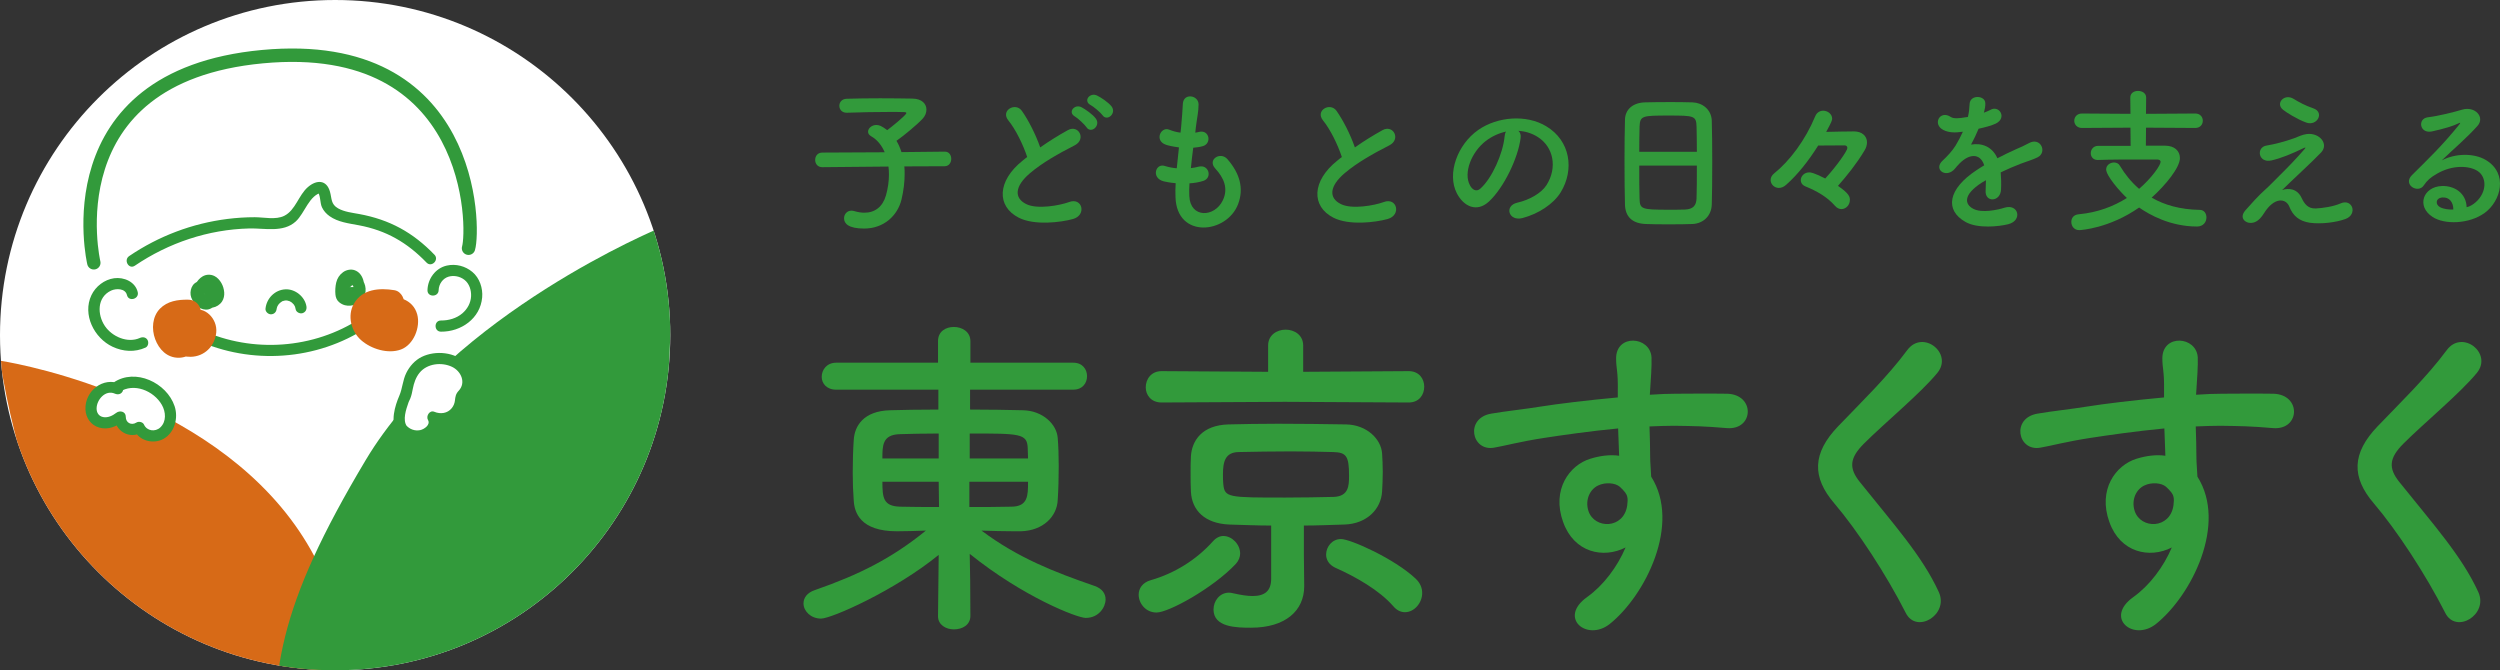
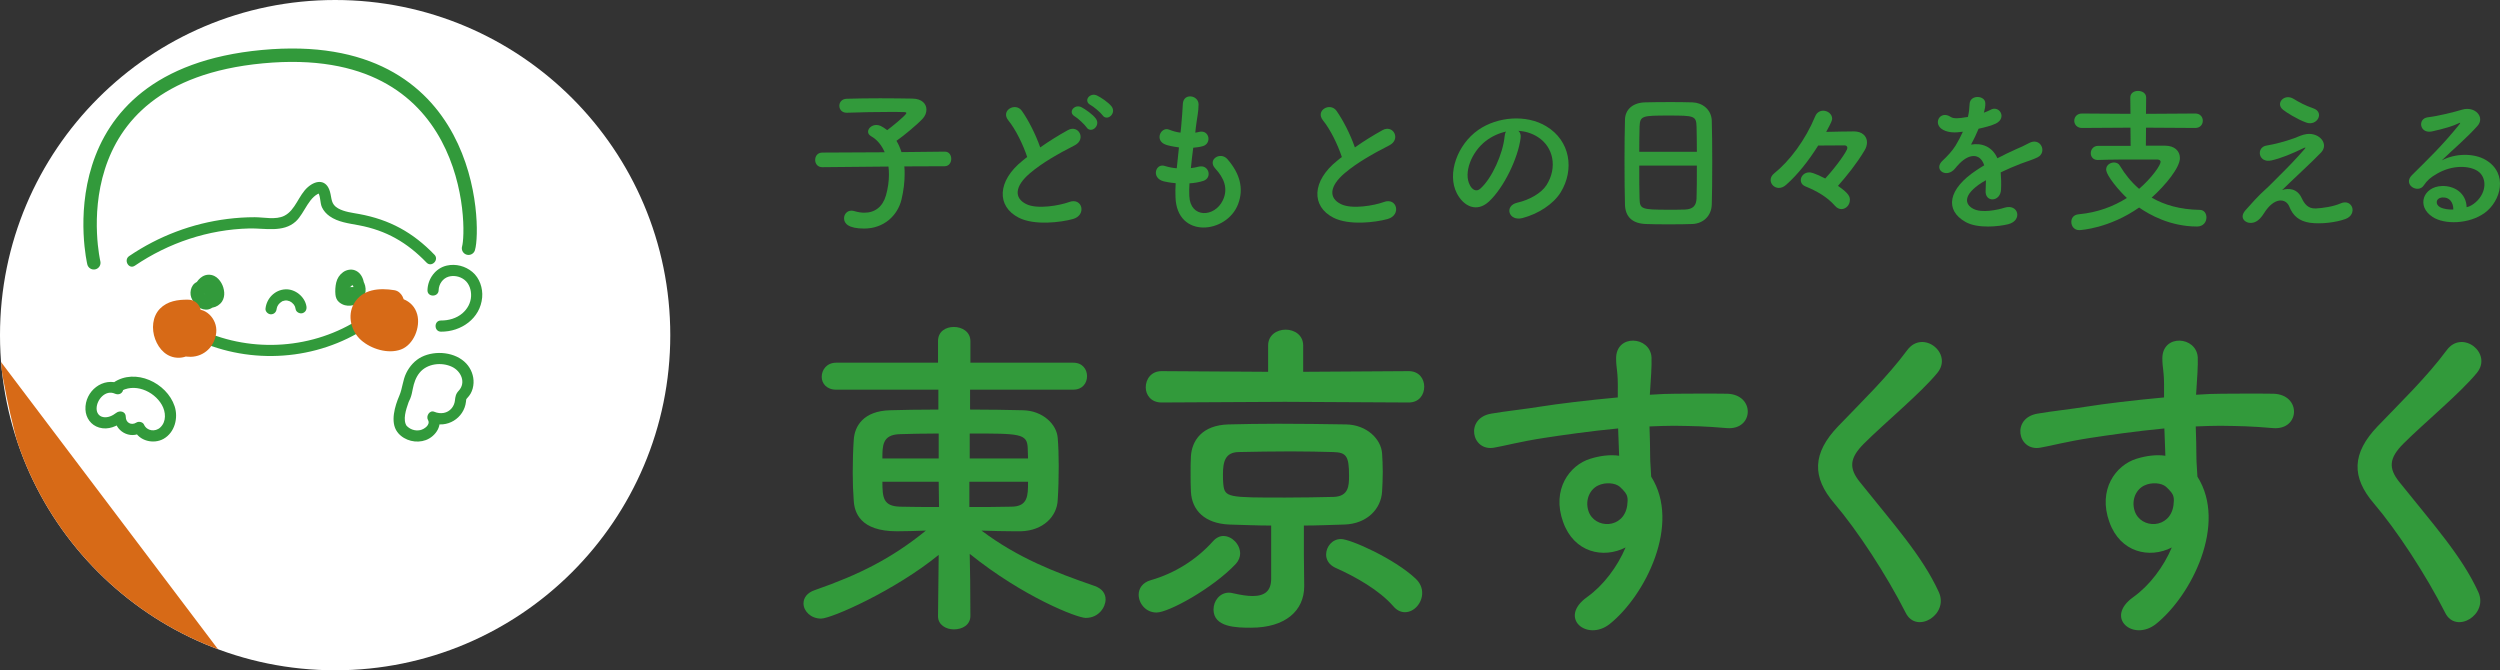
<svg xmlns="http://www.w3.org/2000/svg" width="290.452" height="77.874" viewBox="0 0 290.452 77.874">
  <rect x="0" y="0" width="290.452" height="77.874" fill="#333333" stroke="none" />
  <defs>
    <style>.e,.f{fill:#fff;}.g,.h,.i{mix-blend-mode:multiply;}.h,.i,.j,.f,.k{stroke-width:0px;}.h,.k{fill:#329a3b;}.l{fill:none;stroke:#329a3b;stroke-linecap:round;stroke-miterlimit:10;stroke-width:1.557px;}.i,.j{fill:#d76a17;}.m{clip-path:url(#d);}.n{isolation:isolate;}</style>
    <clipPath id="d">
      <circle class="f" cx="38.937" cy="38.937" r="38.937" />
    </clipPath>
  </defs>
  <g class="n">
    <g id="b">
      <g id="c">
        <g class="g">
          <path class="k" d="M108.98,71.556l.079-7.09c-5.093,4.152-12.456,7.403-13.671,7.403-1.175,0-2.036-.861-2.036-1.763,0-.627.392-1.253,1.371-1.566,5.053-1.763,8.852-3.643,12.847-6.894-1.214.039-2.35.078-3.368.078-4.27,0-4.936-2.193-5.014-3.564-.078-.979-.117-2.115-.117-3.251,0-1.332.039-2.664.117-3.761.078-1.645,1.136-3.407,4.23-3.485,1.449-.04,3.446-.079,5.601-.079v-2.311h-11.868c-1.136,0-1.684-.744-1.684-1.488,0-.823.587-1.646,1.684-1.646h11.829v-2.507c0-1.136.901-1.645,1.841-1.645s1.92.548,1.92,1.645v2.507h11.946c1.097,0,1.606.783,1.606,1.567s-.51,1.566-1.606,1.566h-11.985v2.311c2.193,0,4.309.039,6.11.079,2.35.039,3.956,1.645,4.073,3.212.078.939.117,2.075.117,3.29,0,1.371-.039,2.78-.117,3.917-.078,1.919-1.685,3.564-4.27,3.643h-.822c-1.175,0-2.468-.039-3.761-.078,4.23,3.172,8.461,4.817,13.122,6.424.901.312,1.293.9,1.293,1.566,0,.9-.784,2.154-2.312,2.154-.979,0-7.246-2.429-13.474-7.442.039,2.115.078,3.682.078,7.207,0,1.058-.94,1.567-1.92,1.567-.9,0-1.841-.51-1.841-1.528v-.039ZM109.059,50.366c-1.724,0-3.369.039-4.583.078-1.959.079-1.959,1.332-1.959,2.82h6.542v-2.898ZM109.059,55.967h-6.542c0,1.88.118,2.82,1.998,2.898,1.371.039,2.938.039,4.583.039l-.039-2.938ZM112.622,55.967v2.938c1.685,0,3.33,0,4.857-.039,1.959,0,1.959-1.293,1.959-2.898h-6.816ZM119.439,53.264c0-.431-.04-.861-.04-1.253-.078-1.646-.939-1.646-6.736-1.646v2.898h6.776Z" />
          <path class="k" d="M134.367,71.164c-1.253,0-2.076-1.058-2.076-2.076,0-.705.431-1.41,1.41-1.684,2.742-.784,5.288-2.351,7.246-4.544.353-.392.784-.588,1.176-.588,1.019,0,1.958.979,1.958,2.037,0,.392-.156.822-.509,1.214-2.664,2.82-7.795,5.641-9.205,5.641ZM149.291,46.684l-14.336.078c-1.254,0-1.841-.9-1.841-1.763,0-.939.626-1.88,1.841-1.88l12.377.078v-3.055c0-1.215,1.019-1.842,2.037-1.842s2.037.627,2.037,1.842v3.055l12.26-.078c1.214,0,1.802.9,1.802,1.802,0,.94-.588,1.841-1.802,1.841l-14.375-.078ZM151.524,68.031v.079c0,2.82-2.154,4.817-6.188,4.817-1.685,0-4.348-.039-4.348-2.115,0-.979.704-1.958,1.802-1.958.156,0,.353.039.509.078.861.196,1.605.313,2.232.313,1.41,0,2.154-.588,2.154-1.998v-6.188c-1.645,0-3.251-.078-4.856-.117-2.859-.118-4.349-1.646-4.466-3.8-.039-.705-.039-1.41-.039-2.115s0-1.41.039-2.037c.117-1.762,1.254-3.604,4.387-3.682,1.646-.039,3.644-.078,5.758-.078,2.586,0,5.366.039,7.873.078,2.39.039,4.074,1.685,4.191,3.369.039.626.078,1.37.078,2.154s-.039,1.566-.078,2.271c-.117,2.037-1.763,3.76-4.387,3.839-1.566.039-3.134.117-4.7.117v3.407l.039,3.564ZM156.733,55.262c0-2.272-.312-2.703-1.841-2.742-1.449-.039-3.133-.078-4.896-.078-2.115,0-4.27.039-6.11.078-1.528.039-1.802,1.097-1.802,2.585,0,.392,0,.784.039,1.137.156,1.566.548,1.566,7.207,1.566,1.919,0,3.839-.039,5.641-.078,1.723-.079,1.762-1.293,1.762-2.468ZM161.864,70.42c-1.606-1.841-4.348-3.407-6.737-4.465-.744-.353-1.058-.94-1.058-1.528,0-.9.705-1.802,1.724-1.802,1.097,0,6.188,2.272,8.656,4.583.549.51.783,1.097.783,1.685,0,1.175-.939,2.232-1.997,2.232-.471,0-.94-.195-1.371-.705Z" />
          <path class="k" d="M181.61,60.667c-1.371-3.8.744-6.62,3.134-7.364,1.136-.353,2.311-.509,3.368-.353-.039-.861-.078-2.036-.117-3.173-3.29.313-6.542.784-8.578,1.098-2.82.431-4.661.939-5.836,1.136-2.625.47-3.408-3.447-.313-3.956,1.566-.274,4.112-.549,5.758-.823,1.958-.313,5.483-.744,8.931-1.058v-.705c.039-2.428-.196-2.585-.196-3.838,0-2.859,3.956-2.585,4.113-.118.039.901-.079,2.703-.157,3.761,0,.195-.039.392-.039.588,1.136-.079,2.154-.118,3.016-.118,1.92,0,3.291-.039,5.954,0,3.29.078,3.134,4.23,0,3.995-2.781-.234-3.721-.234-6.149-.273-.901,0-1.841.039-2.859.078.039,1.253.078,2.468.078,3.604,0,.548.078,1.371.117,2.232,3.486,5.483-.665,13.788-4.817,17.117-2.624,2.076-6.032-.705-2.624-3.134,1.88-1.332,3.525-3.525,4.465-5.758-2.585,1.332-5.993.588-7.246-2.938ZM188.191,56.554c-.548-.47-1.684-.548-2.507-.156-.939.431-1.566,1.646-1.136,2.977.705,2.115,4.113,2.115,4.505-.666.117-.822,0-1.175-.235-1.488-.195-.234-.392-.47-.627-.666Z" />
          <path class="k" d="M221.41,71.203c-2.271-4.465-5.601-9.557-8.304-12.729-2.585-3.017-2.585-5.797.47-8.97,2.664-2.781,5.68-5.68,8.03-8.853,1.802-2.39,5.327.392,3.486,2.663-1.959,2.39-6.11,5.798-8.539,8.226-1.685,1.685-1.763,2.859-.471,4.466,3.917,4.896,7.247,8.578,9.166,12.77,1.214,2.624-2.585,4.935-3.839,2.428Z" />
          <path class="k" d="M245.073,60.667c-1.371-3.8.744-6.62,3.134-7.364,1.136-.353,2.311-.509,3.368-.353-.039-.861-.078-2.036-.117-3.173-3.29.313-6.542.784-8.578,1.098-2.82.431-4.661.939-5.836,1.136-2.625.47-3.408-3.447-.313-3.956,1.566-.274,4.112-.549,5.758-.823,1.958-.313,5.483-.744,8.931-1.058v-.705c.039-2.428-.196-2.585-.196-3.838,0-2.859,3.956-2.585,4.113-.118.039.901-.079,2.703-.157,3.761,0,.195-.039.392-.039.588,1.136-.079,2.154-.118,3.016-.118,1.92,0,3.291-.039,5.954,0,3.29.078,3.134,4.23,0,3.995-2.781-.234-3.721-.234-6.149-.273-.901,0-1.841.039-2.859.078.039,1.253.078,2.468.078,3.604,0,.548.078,1.371.117,2.232,3.486,5.483-.665,13.788-4.817,17.117-2.624,2.076-6.032-.705-2.624-3.134,1.88-1.332,3.525-3.525,4.465-5.758-2.585,1.332-5.993.588-7.246-2.938ZM251.653,56.554c-.548-.47-1.684-.548-2.507-.156-.939.431-1.566,1.646-1.136,2.977.705,2.115,4.113,2.115,4.505-.666.117-.822,0-1.175-.235-1.488-.195-.234-.392-.47-.627-.666Z" />
          <path class="k" d="M284.09,71.203c-2.271-4.465-5.601-9.557-8.304-12.729-2.585-3.017-2.585-5.797.47-8.97,2.664-2.781,5.68-5.68,8.03-8.853,1.802-2.39,5.327.392,3.486,2.663-1.959,2.39-6.11,5.798-8.539,8.226-1.685,1.685-1.763,2.859-.471,4.466,3.917,4.896,7.247,8.578,9.166,12.77,1.214,2.624-2.585,4.935-3.839,2.428Z" />
        </g>
        <g class="g">
          <circle class="e" cx="38.937" cy="38.937" r="38.937" />
          <g class="m">
-             <path class="i" d="M38.598,92.993S7.407,87.587,0,41.904c0,0,22.338,3.311,33.714,18.335,11.376,15.024,4.884,32.753,4.884,32.753Z" />
-             <path class="h" d="M76.61,26.508s-23.936,9.889-34.127,26.952c-10.191,17.064-11.343,24.992-10.18,37.422l6.296,2.111s18.104-4.458,29.48-21.047c11.376-16.59,10.665-38.263,8.532-45.438Z" />
+             <path class="i" d="M38.598,92.993S7.407,87.587,0,41.904Z" />
            <path class="f" d="M13.669,45.172c-.577-.287-1.296-.228-1.854.095s-.955.888-1.138,1.506c-.179.606-.144,1.316.263,1.799.361.428.962.606,1.518.543s1.07-.341,1.506-.692c-.033.524.256,1.055.714,1.311s1.062.224,1.491-.079c.349.88,1.54,1.238,2.393.827s1.319-1.42,1.252-2.364-.596-1.811-1.286-2.459c-1.327-1.247-3.516-1.718-4.998-.661" />
            <path class="k" d="M13.997,44.612c-2.015-.895-4.169.83-4.069,2.972.046.975.638,1.809,1.587,2.09,1.063.315,2.08-.147,2.908-.791l-1.108-.459c-.022,1.65,1.777,2.682,3.181,1.792l-.888-.233c.559,1.257,2.243,1.651,3.395,1.001,1.301-.735,1.735-2.437,1.281-3.796-.909-2.719-4.57-4.462-7.082-2.75-.686.468-.038,1.593.655,1.121,1.674-1.14,4.015-.162,4.951,1.485.458.806.548,1.929-.185,2.615-.588.551-1.558.423-1.894-.331-.139-.313-.617-.405-.888-.233-.575.365-1.237.023-1.228-.671.008-.618-.691-.783-1.108-.459-.423.329-.972.597-1.52.49-.512-.099-.766-.506-.762-1.008.008-1.014,1.032-2.198,2.119-1.715.323.143.694.091.888-.233.165-.275.087-.746-.233-.888h0Z" />
-             <path class="f" d="M46.718,49.857c.719.89,2.171,1.064,3.08.37.533-.407.858-1.202.486-1.76.685.309,1.524.25,2.159-.151s1.048-1.134,1.063-1.885c.002-.086-.001-.174.023-.258.048-.166.192-.282.313-.405.779-.793.656-2.197-.083-3.026s-1.93-1.139-3.038-1.063c-.465.032-.93.126-1.353.323-1.042.487-1.715,1.566-1.97,2.688-.121.533-.166,1.097-.426,1.578-.235.434-.973,2.698-.254,3.588Z" />
            <path class="k" d="M46.259,50.316c.769.897,2.113,1.221,3.217.812,1.167-.432,2.061-1.795,1.368-2.989l-.733.953c1.795.744,3.811-.507,4.024-2.413.029-.26-.007-.271.165-.453.139-.148.272-.315.373-.491.215-.377.323-.807.344-1.239.039-.826-.282-1.658-.844-2.26-1.258-1.35-3.587-1.56-5.191-.766-.779.385-1.401,1.091-1.781,1.863-.418.848-.44,1.788-.808,2.641-.507,1.177-1.088,3.063-.237,4.21.21.283.559.42.888.233.279-.159.441-.607.233-.888-.534-.72-.091-1.98.169-2.734.015-.042.031-.086.048-.127-.008.021-.047.104,0,.002.055-.122.117-.238.168-.362.154-.372.223-.759.3-1.151.131-.665.345-1.307.777-1.842.874-1.082,2.561-1.276,3.783-.692,1.056.505,1.646,1.84.767,2.778-.342.365-.385.675-.439,1.155-.035.312-.168.622-.365.865-.507.624-1.318.716-2.029.421-.547-.227-.993.505-.733.953.325.559-.447,1.087-.917,1.18-.618.121-1.224-.103-1.63-.576-.545-.635-1.459.287-.918.918Z" />
            <path class="k" d="M22.623,32.915c-.32.25-.467.664-.49,1.057-.024.413.134.813.389,1.13.512.636,1.408.773,2.167.64.455-.08.855-.334,1.111-.718.2-.3.279-.704.249-1.06-.033-.385-.138-.753-.333-1.089-.19-.328-.466-.645-.813-.811-.445-.211-.948-.198-1.375.055-.34.201-.615.527-.797.875-.404.775-.541,1.789.092,2.484.274.3.674.475,1.076.495.458.023.877-.228,1.123-.603.462-.703.171-1.779-.51-2.228-.531-.35-1.21-.177-1.563.33-.307.441-.235,1.072.172,1.426.44.382,1.116.42,1.542-.009.359-.361.461-.997.161-1.426-.194-.278-.577-.433-.888-.233-.276.178-.441.59-.233.888.005.008.025.046.034.053-.067-.05-.047-.146-.026-.052.017.078-.01-.159-.01-.079,0,.031-.008.103.008-.007.017-.114.007-.035-.002-.008-.028.087-.035.013.027-.051-.006.006-.031.053-.032.055.003-.028.112-.123.031-.047-.059.055.146-.091.042-.037.003-.002.161-.063.064-.03-.045.015-.119,0,.076-.01-.068.004-.03-.033.075.016-.015-.007-.05-.013-.064-.016-.095-.02.056.014.064.027,0,0-.049-.032-.056-.035.081.067.104.083.068.049-.012-.011-.023-.023-.034-.036.079.048.078.112.046.051.076.145.042.113.029.064-.026-.098.009.063.009.069-.008-.101-.008.054-.011.067.026-.12-.066.106-.021.039.015-.022.061-.089-.001-.009s-.008.019.009-.001c.037-.033.016-.018-.061.046.045-.025.04-.025-.015,0-.1.022-.022.013.005.002.076-.029-.149.011-.067.011.087,0-.171-.035-.044-.004.085.021-.037.021-.053-.024.002.004.067.04.063.039-.021-.006-.109-.105-.044-.029.013.015.039.047.053.056-.056-.076-.07-.095-.042-.055.011.016.022.032.032.049.028.044.047.092.072.136-.091-.158-.023-.052-.006.013.006.023.01.047.017.07.028.099-.007-.052-.006-.065-.006.057.009.121.006.18-.001.022-.007.049-.006.071-.007-.16.021-.115.001-.052-.007.021-.015.044-.02.066-.015.076.069-.125.026-.06-.012.018-.022.04-.033.059-.047.086-.044-.009.03-.036-.006.002-.049.05-.049.048.007-.028.134-.087.035-.031-.126.071.147-.051-.009,0-.059.02-.064-.028.078-.008-.019-.003-.046.003-.064.002-.02,0-.045-.005-.065-.003.143-.015.134.025.076.008-.021-.006-.043-.01-.064-.017-.016-.005-.032-.01-.047-.016-.047-.018-.021-.007.078.033-.03-.026-.083-.047-.118-.067-.085-.048.042.03.049.041-.009-.014-.037-.032-.051-.045-.02-.019-.038-.045-.059-.062-.06-.047.076.118.039.051-.011-.02-.025-.038-.036-.057-.009-.014-.017-.029-.024-.044-.02-.042-.019-.041.001.005l.016.035c-.008-.021-.014-.043-.02-.064-.008-.029-.013-.059-.022-.087-.027-.085.008.129.003.04-.002-.037-.006-.075-.007-.112,0-.045.024-.141.008-.181.005.013-.028.157-.004.036.009-.045.018-.09.029-.135.015-.06.033-.119.052-.178.01-.029.021-.058.031-.087.038-.109-.003.011-.014.027.065-.1.104-.218.17-.319.015-.022.031-.044.045-.066.074-.114-.076.086-.016.02.036-.039.069-.079.107-.116.019-.018.039-.035.057-.053.061-.061-.137.087-.026.019.021-.013.042-.028.063-.041.027-.016.123-.046.022-.018-.117.033.073-.011.097-.023-.015.009-.165.005-.063.01.016,0,.064.005.075,0-.014.005-.162-.036-.057-.007.024.007.05.014.074.021.102.025-.037-.008-.048-.021.016.018.079.045.1.058.09.055-.029-.018-.037-.031.011.017.043.037.059.053.039.037.073.077.109.117.092.101-.063-.095-.016-.02.014.023.03.044.045.066.034.053.066.108.095.164.011.022.021.044.032.065.038.073-.05-.131-.022-.054.019.052.039.104.055.157.014.047.027.095.037.143.005.024.009.048.014.072.026.131-.009-.161-.004-.028.003.095-.005.19-.003.285-.003-.184.011-.076-.009-.003-.007.027-.02.054-.026.081-.015.072.073-.137.018-.046-.022.036-.055.077-.071.116.05-.122.078-.089.024-.039-.017.015-.036.031-.051.049-.048.055.103-.062.03-.025-.032.016-.064.037-.095.055-.088.052.035-.016.034-.013-.003.013-.094.03-.106.033-.029.008-.057.015-.086.021-.022.005-.044.009-.066.013-.058.009-.059.01-.002.001.067-.035.027-.004-.016,0-.033.003-.066.005-.098.006-.066.002-.132.001-.198-.003-.014,0-.062-.011-.079-.007.107.016.125.018.055.007l-.039-.007c-.064-.013-.128-.029-.19-.049-.023-.007-.05-.021-.074-.026.138.027.077.036.013.003-.031-.016-.136-.101-.165-.099.012,0,.119.106.04.03-.023-.022-.048-.043-.07-.067-.018-.018-.034-.037-.051-.056-.041-.043.087.141.022.022-.011-.02-.022-.04-.034-.059-.055-.093.013.008.016.046-.004-.048-.034-.116-.048-.164-.027-.097.009.061.007.072.004-.03-.006-.071-.006-.101,0-.022.002-.045.002-.067-.002-.12-.037.155-.006.04.006-.021.009-.043.015-.064.022-.078.059-.078-.021.032.018-.025.107-.163.033-.074-.076.091-.002.006.013-.009.024-.024.049-.045.076-.065.122-.095.19-.313.19-.459,0-.159-.071-.349-.19-.459-.124-.114-.286-.198-.459-.19-.183.008-.315.078-.459.19h0Z" />
            <path class="k" d="M40.208,32.143c-.557.191-.879.661-.942,1.235-.053.489.202.999.562,1.319.418.372,1.02.666,1.588.494.591-.178.902-.738.962-1.318.029-.275-.021-.555-.063-.826-.028-.18-.06-.36-.116-.534-.162-.509-.475-.932-.99-1.118-.437-.158-.973-.044-1.344.223-.416.298-.689.716-.805,1.217-.102.442-.134.949-.087,1.402.034.331.155.639.414.861.199.17.432.298.686.364.827.213,1.829-.176,2.214-.962.406-.829.151-1.839-.576-2.401-.449-.347-1.071-.492-1.593-.215-.481.254-.627.795-.684,1.292-.059.507-.058,1.04.19,1.501.273.506.873.85,1.449.69.638-.177,1.044-.893.738-1.51-.246-.496-.89-.628-1.361-.404-.222.106-.409.334-.458.578-.06.3.044.563.298.733.241.161.506.169.782.129.149-.021.316-.175.388-.298.081-.139.116-.344.065-.5-.051-.157-.148-.309-.298-.388-.165-.087-.317-.091-.5-.065.058-.02.117-.022.177-.007.088.042.101.045.042.009l.298.733c.021-.106-.087.151-.032.064-.051.081-.098.113-.169.167.112-.084-.16.046-.021.013-.204.049-.135.01-.071.019.007,0-.188-.033-.097-.011.102.025-.138-.071-.072-.034.111.062-.113-.11-.042-.035-.108-.114-.086-.119-.059-.071l-.047-.107c-.009-.113-.012-.135-.01-.066,0-.009.034-.169.004-.069l.037-.09c-.035.057-.022.043.04-.042-.006.002-.052.053-.052.052.053-.08.096-.076.024-.028-.068.045.157-.045.033-.019.112-.01.133-.014.062-.01l-.037-.002.097.011c-.025-.006-.049-.013-.073-.022.005-.001.154.065.053.016-.115-.056.096.106.009.009-.017-.019-.037-.037-.054-.055-.092-.094.058.098.018.022-.015-.028-.033-.058-.05-.085-.068-.112.03.111.012.029-.012-.054-.029-.108-.043-.162-.017-.065-.039-.048.002.026-.017-.03-.007-.114-.008-.148-.002-.075,0-.149.005-.224.004-.081.01-.161.017-.241.003-.03.006-.06.009-.09.012-.135-.031.16-.003.026.013-.06.023-.12.041-.18.007-.024.055-.125.003-.024-.054.105.002,0,.012-.018.01-.018.075-.115.006-.019-.074.103.013,0,.018-.009-.024.051-.116.084-.048.042.055-.028.041-.023-.042.018.071-.016.057-.015-.042.003,0,0,.096-.002.089.001-.067.031-.122-.023-.018.003.033.008.065.02.098.03.118.034-.108-.065-.043-.017.04.029.091.053.135.078.11.065-.114-.105-.021-.017.025.024.052.046.076.071.02.021.039.043.059.064.052.055.017.079-.026-.035.019.049.067.101.093.148.011.021.021.042.032.063.061.115-.049-.15-.012-.026.02.067.039.134.056.202.013.054-.012.087-.007-.069,0,.028.005.058.007.087.003.058-.005.116-.004.173.001.084.038-.173.005-.052-.006.022-.01.045-.016.068-.008.031-.029.069-.032.1.01-.111.051-.109.009-.029-.027.05-.065.095-.091.144.072-.137.07-.082.026-.039-.02.02-.039.041-.06.061-.016.016-.034.03-.051.046-.092.088.131-.085.023-.018-.054.033-.108.065-.163.096-.053.03-.11.021.045-.016-.027.007-.054.021-.081.029-.049.016-.099.03-.15.04-.072.015-.129-.012.037-.002-.021-.001-.047.004-.068.005-.069.004-.137-.008-.205-.005.165-.007.117.022.055.004-.027-.008-.055-.013-.083-.021-.022-.006-.043-.015-.065-.021-.122-.036.14.075.029.011-.023-.013-.049-.029-.073-.041-.121-.057.087.101-.003.002-.013-.014-.044-.051-.058-.059.058.078.068.088.031.03.031.083.039.101.024.053l-.007-.022c-.015-.072-.014-.06.001.036.006-.012-.004-.074-.005-.093-.002-.076-.001-.153-.001-.23,0-.168.004-.336.019-.503.001-.013,0-.075.01-.091l-.011.083c.005-.03.01-.06.015-.089.014-.074.031-.147.053-.218.009-.029.019-.057.028-.085.047-.144-.071.122.004-.01.026-.046.093-.123.101-.173l-.057.072c.016-.019.032-.038.049-.056.017-.018.034-.036.052-.053.024-.023.065-.047.084-.074-.01.014-.129.085-.041.036.053-.03.108-.059.161-.088-.154.086-.074.031-.019.016.033-.01.073-.011.104-.024-.13.052-.128.01-.068.012.031.001.075.007.105.003-.134.02-.129-.026-.069-.006l.034.009c.064.022.045.013-.055-.027.008.01.057.031.065.035.115.061-.102-.107-.014-.014.016.017.034.034.051.051.088.087-.071-.118-.012-.017.025.043.054.128.09.161l-.036-.086c.009.024.018.047.027.071.009.024.016.049.024.073.042.136.07.276.094.416.004.025.008.05.012.075.003.018.027.214.018.114-.01-.108.005.059.005.065.004.05.007.101.007.151,0,.037.01.117-.006.15l.01-.073c-.005.029-.011.058-.019.087-.006.024-.057.127-.006.033.056-.103-.029.043-.038.061-.04.076-.021-.033.032-.038-.02.002-.123.145-.046.052s-.028.006-.03.008c.092-.036.114-.047.066-.032-.045.012-.024.01.063-.004l-.046.002c-.073-.004-.061,0,.036.01-.015.013-.12-.032-.135-.036-.128-.036.025.012.025.012-.028.007-.124-.065-.149-.08-.024-.014-.046-.03-.07-.044-.114-.071.091.086,0,.002-.059-.053-.112-.125-.173-.174.099.078.055.075.018.017-.012-.018-.053-.119-.068-.123.048.014.041.13.021.042-.006-.024-.04-.189-.022-.062.017.12.004.003.004-.021,0-.127.019-.019-.01.03.013-.022.02-.079.025-.105.024-.112-.075.127-.012.023.014-.023.035-.051.045-.076.028-.041.011-.021-.049.061.015-.018.031-.034.048-.05.047-.054.04.019-.051.036.019-.013.039-.025.059-.036-.103.04-.122.048-.058.025.32-.11.566-.45.453-.798-.103-.318-.455-.571-.798-.453h0Z" />
            <g class="g">
              <path class="f" d="M22.028,38.382c5.859,3.212,13.392,3.126,19.176-.22" />
              <path class="k" d="M21.701,38.942c6.145,3.301,13.761,3.223,19.831-.22.727-.412.073-1.534-.655-1.121-5.661,3.21-12.786,3.3-18.521.22-.736-.395-1.392.725-.655,1.121h0Z" />
            </g>
            <path class="k" d="M32.145,35.867c.015-.149-.029.112.005-.021.012-.047.022-.094.037-.141.008-.025.056-.188.002-.027.015-.045.042-.09.064-.131.023-.043.048-.085.075-.126.01-.016.092-.129.035-.053-.057.075.046-.051.059-.065.028-.03.056-.059.086-.087.036-.034.074-.064.11-.097-.115.103-.001.004.027-.014.035-.023.223-.16.257-.14l-.065.028c.03-.011.061-.022.092-.032.039-.012.078-.023.117-.032.023-.005.182-.024.081-.018-.104.006.064,0,.084-.001.041,0,.082.003.122.003.146-.002-.111-.027.021,0,.096.021.188.046.281.078.125.043-.1-.061.024.012.042.025.086.045.128.071.035.021.067.046.103.067.038.027.027.018-.033-.029.019.015.038.031.057.047.069.059.128.125.191.189.101.101-.054-.087.019.022.027.041.054.081.079.123s.046.085.069.129c.06.117-.028-.113.009.025.025.095.054.186.07.284.055.336.489.553.798.453.364-.118.512-.438.453-.798-.183-1.119-1.308-2.025-2.44-1.971-1.23.058-2.196,1.05-2.316,2.254-.034.339.323.664.649.649.38-.017.613-.286.649-.649h0Z" />
            <path class="k" d="M50.472,29.592c-2.495-2.588-5.203-4.075-8.741-4.726-.807-.148-1.723-.247-2.449-.657-.858-.485-.716-1.13-.95-1.949-.397-1.39-1.548-1.392-2.551-.532-1.091.935-1.444,2.696-2.761,3.349-.986.489-2.358.161-3.425.16-1.053-.001-2.104.068-3.149.198-4.105.512-8.016,1.995-11.438,4.316-.687.466-.039,1.591.655,1.121,3.932-2.667,8.541-4.213,13.301-4.329,1.785-.044,3.938.514,5.394-.811,1.069-.973,1.542-3.091,3.085-3.379l-.631-.167c.46.38.339,1.375.595,1.904.204.422.502.754.884,1.025.984.698,2.247.84,3.401,1.058,3.191.601,5.618,2.006,7.865,4.337.581.602,1.498-.316.918-.918h0Z" />
-             <path class="k" d="M16.002,33.937c-.284-1.205-1.602-1.767-2.741-1.611-1.129.154-2.155.946-2.641,1.972-1.063,2.244.313,4.981,2.459,5.987,1.229.576,2.579.66,3.827.1.32-.144.396-.608.233-.888-.192-.329-.567-.377-.888-.233-1.426.64-3.22-.146-4.057-1.374-.905-1.33-.939-3.344.699-4.122.596-.283,1.67-.278,1.857.514.192.813,1.443.469,1.252-.345h0Z" />
            <path class="k" d="M50.962,33.713c.019-.718.493-1.375,1.148-1.568.606-.179,1.324-.05,1.86.373.556.439.796,1.191.76,1.905-.039.779-.423,1.471-1.007,1.975-.681.588-1.607.845-2.492.838-.835-.007-.836,1.291,0,1.298,2.35.02,4.573-1.538,4.788-3.979.095-1.075-.296-2.255-1.138-2.959-.819-.685-1.918-.976-2.966-.742-1.324.296-2.216,1.532-2.251,2.859-.022.835,1.276.835,1.298,0h0Z" />
            <path class="l" d="M10.899,30.534S5.819,8.898,30.49,6.582s24.638,19.992,23.943,22.258" />
            <g class="g">
              <path class="j" d="M21.853,34.817c-1.181-.015-2.399.155-3.263,1.04-.905.927-.996,2.373-.563,3.541.449,1.21,1.395,2.186,2.759,2.167,1.319-.018,2.48-1.106,2.869-2.318s-.02-2.596-1.096-3.316c-1.066-.713-2.462-.591-3.348.352-.857.912-.973,2.377-.338,3.441.658,1.101,2.012,1.752,3.276,1.731,1.607-.027,2.815-1.243,2.975-2.82.162-1.605-1.336-3.165-2.986-2.569-.791.285-1.323,1.06-1.088,1.916.21.764,1.121,1.375,1.916,1.088-.582-.962-.885-1.222-.909-.782.001.053-.018.099-.06.139-.167.144.133.047.023-.085.034.04-.454-.191-.458-.189-.112.049.078.476-.524.416-.21-.021-.411-.288-.321-.311.01-.003-.167.238-.168.233-.005-.084.506.101.512.094-.013.016-.168-.452-.173-.472-.105-.422-.041-.109.021-.126.297-.084.638-.057.943-.053,2.005.025,2.006-3.09,0-3.115h0Z" />
            </g>
            <g class="g">
              <path class="j" d="M45.834,33.716c-1.739-.284-3.738-.152-4.718,1.565-.796,1.395-.319,3.222.849,4.249,1.158,1.019,3.114,1.622,4.603,1.079s2.309-2.605,1.903-4.087c-.964-3.514-7.511-2.099-6.494,1.698.421,1.572,1.973,2.485,3.555,2.341,1.852-.168,3.132-2.158,1.693-3.673-1.384-1.456-3.584.749-2.203,2.203l.126.133-.401-.687-.021-.043.213-.786.343-.237-.086.015c-.328-.563-.24.022-.19-.002.049-.023-.155-.096-.098.103.084.295-.177.038.135.11.033.008.57.03.618-.021l.095-.006-.29-.326c-.029.008-.061.228-.076.258-.187.349.018.08.091.096-.48-.101-1.362-.112-1.593-.676-.038-.092-.063-.23-.081-.193.145-.287.982-.142,1.199-.106.829.135,1.676-.216,1.916-1.088.204-.744-.253-1.78-1.088-1.916h0Z" />
            </g>
          </g>
        </g>
        <g class="g">
          <path class="k" d="M105.065,19.333c.036.291.036.583.036.911,0,.875-.109,1.86-.364,2.936-.456,1.879-2.061,3.374-4.34,3.374-1.824,0-2.334-.584-2.334-1.186,0-.456.328-.894.856-.894.109,0,.219.019.347.055.419.128.803.183,1.167.183,1.203,0,2.115-.675,2.498-2.006.237-.839.347-1.659.347-2.425,0-.329-.019-.639-.055-.931l-7.677.073h-.019c-.547,0-.82-.419-.82-.839,0-.438.273-.857.839-.857l7.239-.036c-.347-.82-.894-1.477-1.568-1.859-.256-.146-.365-.329-.365-.529,0-.401.438-.784.967-.784.146,0,.328.037.492.109.256.128.511.292.766.492.401-.291,2.225-1.75,2.225-1.987,0-.073-.091-.109-.31-.109-.475-.019-1.021-.019-1.586-.019-1.587,0-3.446.037-5.015.092h-.037c-.547,0-.839-.401-.839-.803s.274-.802.857-.82c1.131-.036,2.534-.055,3.902-.055s2.717.019,3.738.036c1.112.019,1.622.62,1.622,1.276,0,.365-.146.748-.438,1.058-.547.603-2.17,1.97-3.045,2.571.237.383.419.82.584,1.312l5.014-.055h.019c.511,0,.748.42.748.839s-.256.857-.767.857l-4.686.019Z" />
          <path class="k" d="M117.152,13.991c-.948-1.167.839-2.152,1.568-1.112.784,1.112,1.604,2.735,2.134,4.248.984-.692,2.023-1.349,3.209-2.006,1.24-.692,2.188,1.058.784,1.77-1.86.947-3.738,2.005-5.179,3.227-1.806,1.532-1.86,2.899-.438,3.593,1.276.638,3.884.164,4.978-.237,1.532-.583,2.079,1.514.456,1.97-1.44.4-4.485.766-6.291-.146-2.626-1.331-2.516-4.285.438-6.637.183-.146.347-.292.529-.42-.475-1.44-1.35-3.228-2.188-4.248ZM126.234,14.792c-.201-.31-1.003-1.058-1.35-1.258-.875-.492-.036-1.495.766-1.076.456.237,1.313.839,1.659,1.313.62.839-.564,1.805-1.075,1.021ZM128.093,13.389c-.219-.311-1.039-1.003-1.386-1.186-.894-.475-.091-1.495.729-1.112.475.219,1.331.802,1.696,1.258.638.82-.511,1.806-1.04,1.04Z" />
          <path class="k" d="M138.176,22.78c.109,2.607,2.954,2.498,3.902.474.638-1.367.128-2.571-.894-3.684-.948-1.039.62-2.006,1.422-1.075,1.423,1.641,1.934,3.373,1.24,5.215-1.312,3.464-7.13,4.066-7.275-.803-.019-.511-.019-1.058.019-1.623-.657-.055-1.167-.164-1.404-.219-1.478-.4-.912-2.133.128-1.786.419.127.893.236,1.403.273.073-.803.164-1.604.256-2.426-.693-.091-1.276-.219-1.514-.31-1.386-.475-.584-2.151.383-1.751.401.164.857.292,1.312.347.019-.219.055-.456.073-.675.109-1.148.146-1.842.2-2.698.092-1.276,1.824-.984,1.824.091,0,.857-.183,1.55-.311,2.626-.018.219-.055.438-.072.656.164-.019.31-.055.455-.091,1.186-.273,1.495,1.35.42,1.659-.365.109-.729.146-1.112.183-.109.82-.201,1.604-.273,2.37.31-.036.602-.091.875-.164,1.203-.328,1.659,1.276.583,1.641-.492.164-1.057.256-1.622.292-.037.529-.037,1.021-.019,1.478Z" />
          <path class="k" d="M153.711,13.991c-.948-1.167.838-2.152,1.567-1.112.784,1.112,1.604,2.735,2.134,4.248.984-.692,2.024-1.349,3.209-2.006,1.24-.692,2.188,1.058.784,1.77-1.859.947-3.738,2.005-5.179,3.227-1.805,1.532-1.859,2.899-.438,3.593,1.276.638,3.884.164,4.979-.237,1.531-.583,2.078,1.514.455,1.97-1.44.4-4.485.766-6.29-.146-2.626-1.331-2.517-4.285.438-6.637.182-.146.346-.292.528-.42-.474-1.44-1.35-3.228-2.188-4.248Z" />
          <path class="k" d="M176.667,16.033c-.292,2.315-1.934,5.762-3.684,7.385-1.404,1.295-2.936.584-3.738-.984-1.148-2.262.073-5.652,2.517-7.349,2.243-1.55,5.579-1.805,7.877-.419,2.826,1.695,3.282,5.051,1.696,7.658-.857,1.404-2.645,2.534-4.449,3.009-1.604.419-2.17-1.423-.603-1.787,1.387-.311,2.79-1.095,3.392-2.042,1.295-2.043.803-4.432-1.002-5.58-.712-.456-1.478-.675-2.262-.729.201.183.311.475.256.839ZM172.618,16.379c-1.695,1.312-2.607,3.737-1.841,5.142.273.529.747.803,1.203.401,1.367-1.203,2.644-4.103,2.826-6.072.019-.219.073-.419.164-.565-.839.183-1.659.565-2.353,1.095Z" />
          <path class="k" d="M196.614,26.025c-.803.037-1.787.037-2.754.037-.948,0-1.896,0-2.644-.037-1.587-.055-2.37-.856-2.425-2.206-.037-1.186-.055-3.173-.055-5.16,0-1.769.018-3.556.055-4.777.036-1.167.911-1.934,2.279-1.988.692-.018,1.878-.036,3.045-.036.966,0,1.914.019,2.534.036,1.112.037,2.188.821,2.225,2.134.036,1.112.055,2.936.055,4.759,0,2.006-.019,4.012-.055,4.979-.036,1.276-.948,2.206-2.261,2.261ZM197.143,17.637c0-1.148-.018-2.206-.036-2.936-.036-1.258-.311-1.276-3.228-1.276-3.082,0-3.337.019-3.392,1.276-.019.747-.036,1.787-.036,2.936h6.691ZM190.451,19.242c0,1.532,0,2.99.036,3.866.036,1.185.237,1.258,3.337,1.258.711,0,1.44,0,1.915-.019,1.021-.036,1.331-.51,1.367-1.294.036-.912.036-2.353.036-3.812h-6.691Z" />
          <path class="k" d="M214.92,23.235c0,.603-.474,1.058-.984,1.058-.237,0-.511-.109-.729-.364-.948-1.076-2.133-1.732-3.464-2.279-.383-.164-.529-.438-.529-.711,0-.456.401-.912.984-.912.164,0,.493.019,1.86.711,1.331-1.44,2.571-3.228,2.571-3.537,0-.164-.092-.31-.328-.31-.748,0-1.842,0-3.063.018-1.112,1.769-2.389,3.392-3.738,4.577-.292.255-.565.347-.839.347-.528,0-.948-.438-.948-.912,0-.273.128-.547.401-.766,1.823-1.459,3.646-3.902,4.777-6.638.183-.456.565-.656.93-.656.511,0,1.04.383,1.04.93,0,.146-.037.347-.693,1.532.984-.019,2.279-.055,3.228-.055s1.514.547,1.514,1.276c0,.292-.092.62-.292.948-.93,1.55-2.024,2.899-3.082,4.103,1.331.911,1.386,1.295,1.386,1.641Z" />
          <path class="k" d="M230.474,13.097c.291-.109.564-.219.766-.328,1.003-.602,1.987.911.638,1.586-.455.219-1.239.438-2.005.602-.237.584-.548,1.24-.876,1.842,1.259-.219,2.462.237,3.063,1.587.748-.383,1.514-.767,2.225-1.076.438-.183.93-.401,1.422-.675,1.368-.766,2.188,1.058,1.021,1.642-.583.291-1.003.383-1.969.747-.767.292-1.587.656-2.316,1.003.055.602.073,1.35.037,2.006-.037.729-.511,1.112-.967,1.131-.456.018-.875-.328-.82-1.04.018-.383.036-.802.036-1.185-.164.091-.328.182-.474.273-2.262,1.459-1.988,2.553-.967,3.063.967.492,2.753.127,3.61-.146,1.604-.492,2.115,1.478.438,1.915-1.075.273-3.556.547-4.978-.256-2.462-1.386-2.024-3.847,1.276-6.017.255-.164.547-.365.894-.565-.492-1.532-1.896-1.35-3.082.019-.019.018-.055.055-.073.072-.164.201-.291.365-.419.475-1.003.894-2.334-.146-1.24-1.131.475-.438,1.095-1.094,1.478-1.714.31-.511.602-1.058.856-1.623-.984.146-1.678.091-2.261-.2-1.312-.656-.419-2.371.857-1.514.346.237,1.075.146,1.714.036.072-.018.182-.018.273-.036.128-.529.164-.894.2-1.531.073-1.095,1.787-.985,1.823-.092.019.365-.055.711-.146,1.058l-.036.073Z" />
          <path class="k" d="M249.327,14.829l-.019,2.097h2.242c1.076,0,1.715.602,1.715,1.44,0,1.094-1.642,3.118-3.282,4.595,1.477.857,3.318,1.386,5.598,1.423.492,0,.766.419.766.875,0,.511-.347,1.058-1.094,1.058-3.1,0-5.525-1.367-6.729-2.206-3.465,2.425-6.783,2.625-6.966,2.625-.583,0-.911-.474-.911-.948,0-.438.255-.838.856-.893,2.207-.201,4.085-.931,5.599-1.896-.839-.767-2.407-2.59-2.407-3.319,0-.492.474-.802.911-.802.274,0,.529.109.675.364.602,1.003,1.331,1.915,2.243,2.699,1.495-1.295,2.498-2.754,2.498-3.137,0-.164-.146-.273-.419-.273h-1.97c-1.514,0-3.337,0-4.887.055h-.036c-.529,0-.803-.383-.803-.784,0-.419.292-.856.857-.856h3.774l-.019-2.115-5.635.036c-.583,0-.894-.419-.894-.839s.311-.839.894-.839l5.635.037-.019-1.896c0-.529.456-.767.894-.767.475,0,.948.256.948.767l-.018,1.896,5.725-.037c.584,0,.876.42.876.839s-.292.839-.876.839l-5.725-.036Z" />
          <path class="k" d="M267.414,23.016c.311.675.748,1.24,1.623,1.204.802-.037,2.061-.219,2.881-.584,1.386-.62,2.042,1.259.584,1.806-1.095.4-2.827.62-4.14.438-1.203-.183-1.951-.766-2.389-1.878-.401-.985-1.75-1.131-2.936.766-.639,1.021-1.167,1.112-1.532,1.13-.602.037-1.422-.564-.619-1.477.602-.692,1.55-1.732,2.188-2.298.639-.564,1.149-1.13,1.732-1.695.839-.82,2.024-2.042,2.936-3.1.201-.237.073-.201-.091-.128-1.35.656-2.626,1.186-3.757,1.44-1.55.347-1.805-1.55-.547-1.732.821-.127,2.243-.492,3.21-.856.474-.183.911-.401,1.422-.475,1.514-.2,2.626,1.167,1.678,2.151-.857.912-3.61,3.446-4.522,4.358.693-.255,1.751-.219,2.279.93ZM265.244,12.75c-.93-.747.164-1.933,1.24-1.258.62.383,1.367.784,2.279,1.094,1.331.456.456,2.097-.803,1.659-1.075-.383-2.334-1.186-2.717-1.495Z" />
          <path class="k" d="M287.635,23.491c1.331-1.186,1.276-2.918.237-3.61-.948-.639-2.917-.766-4.759.31-.729.42-1.112.748-1.532,1.368-.656.966-2.479-.109-1.349-1.222,2.005-1.988,3.482-3.392,5.507-5.89.2-.256.018-.183-.128-.109-.511.273-1.714.638-3.063.93-1.44.31-1.714-1.495-.475-1.642,1.222-.146,2.973-.583,4.012-.894,1.459-.419,2.662.876,1.751,1.896-.584.656-1.313,1.368-2.042,2.043-.729.674-1.459,1.331-2.115,1.969,1.604-.857,3.774-.857,5.123-.055,2.626,1.568,1.77,4.777-.146,6.163-1.806,1.295-4.649,1.368-6.035.456-1.934-1.258-1.076-3.52,1.075-3.592,1.459-.055,2.826.82,2.881,2.461.347-.072.729-.291,1.058-.583ZM283.751,22.944c-.802.072-.839.82-.255,1.13.419.219,1.021.292,1.531.273.019-.839-.474-1.477-1.276-1.403Z" />
        </g>
      </g>
    </g>
  </g>
</svg>